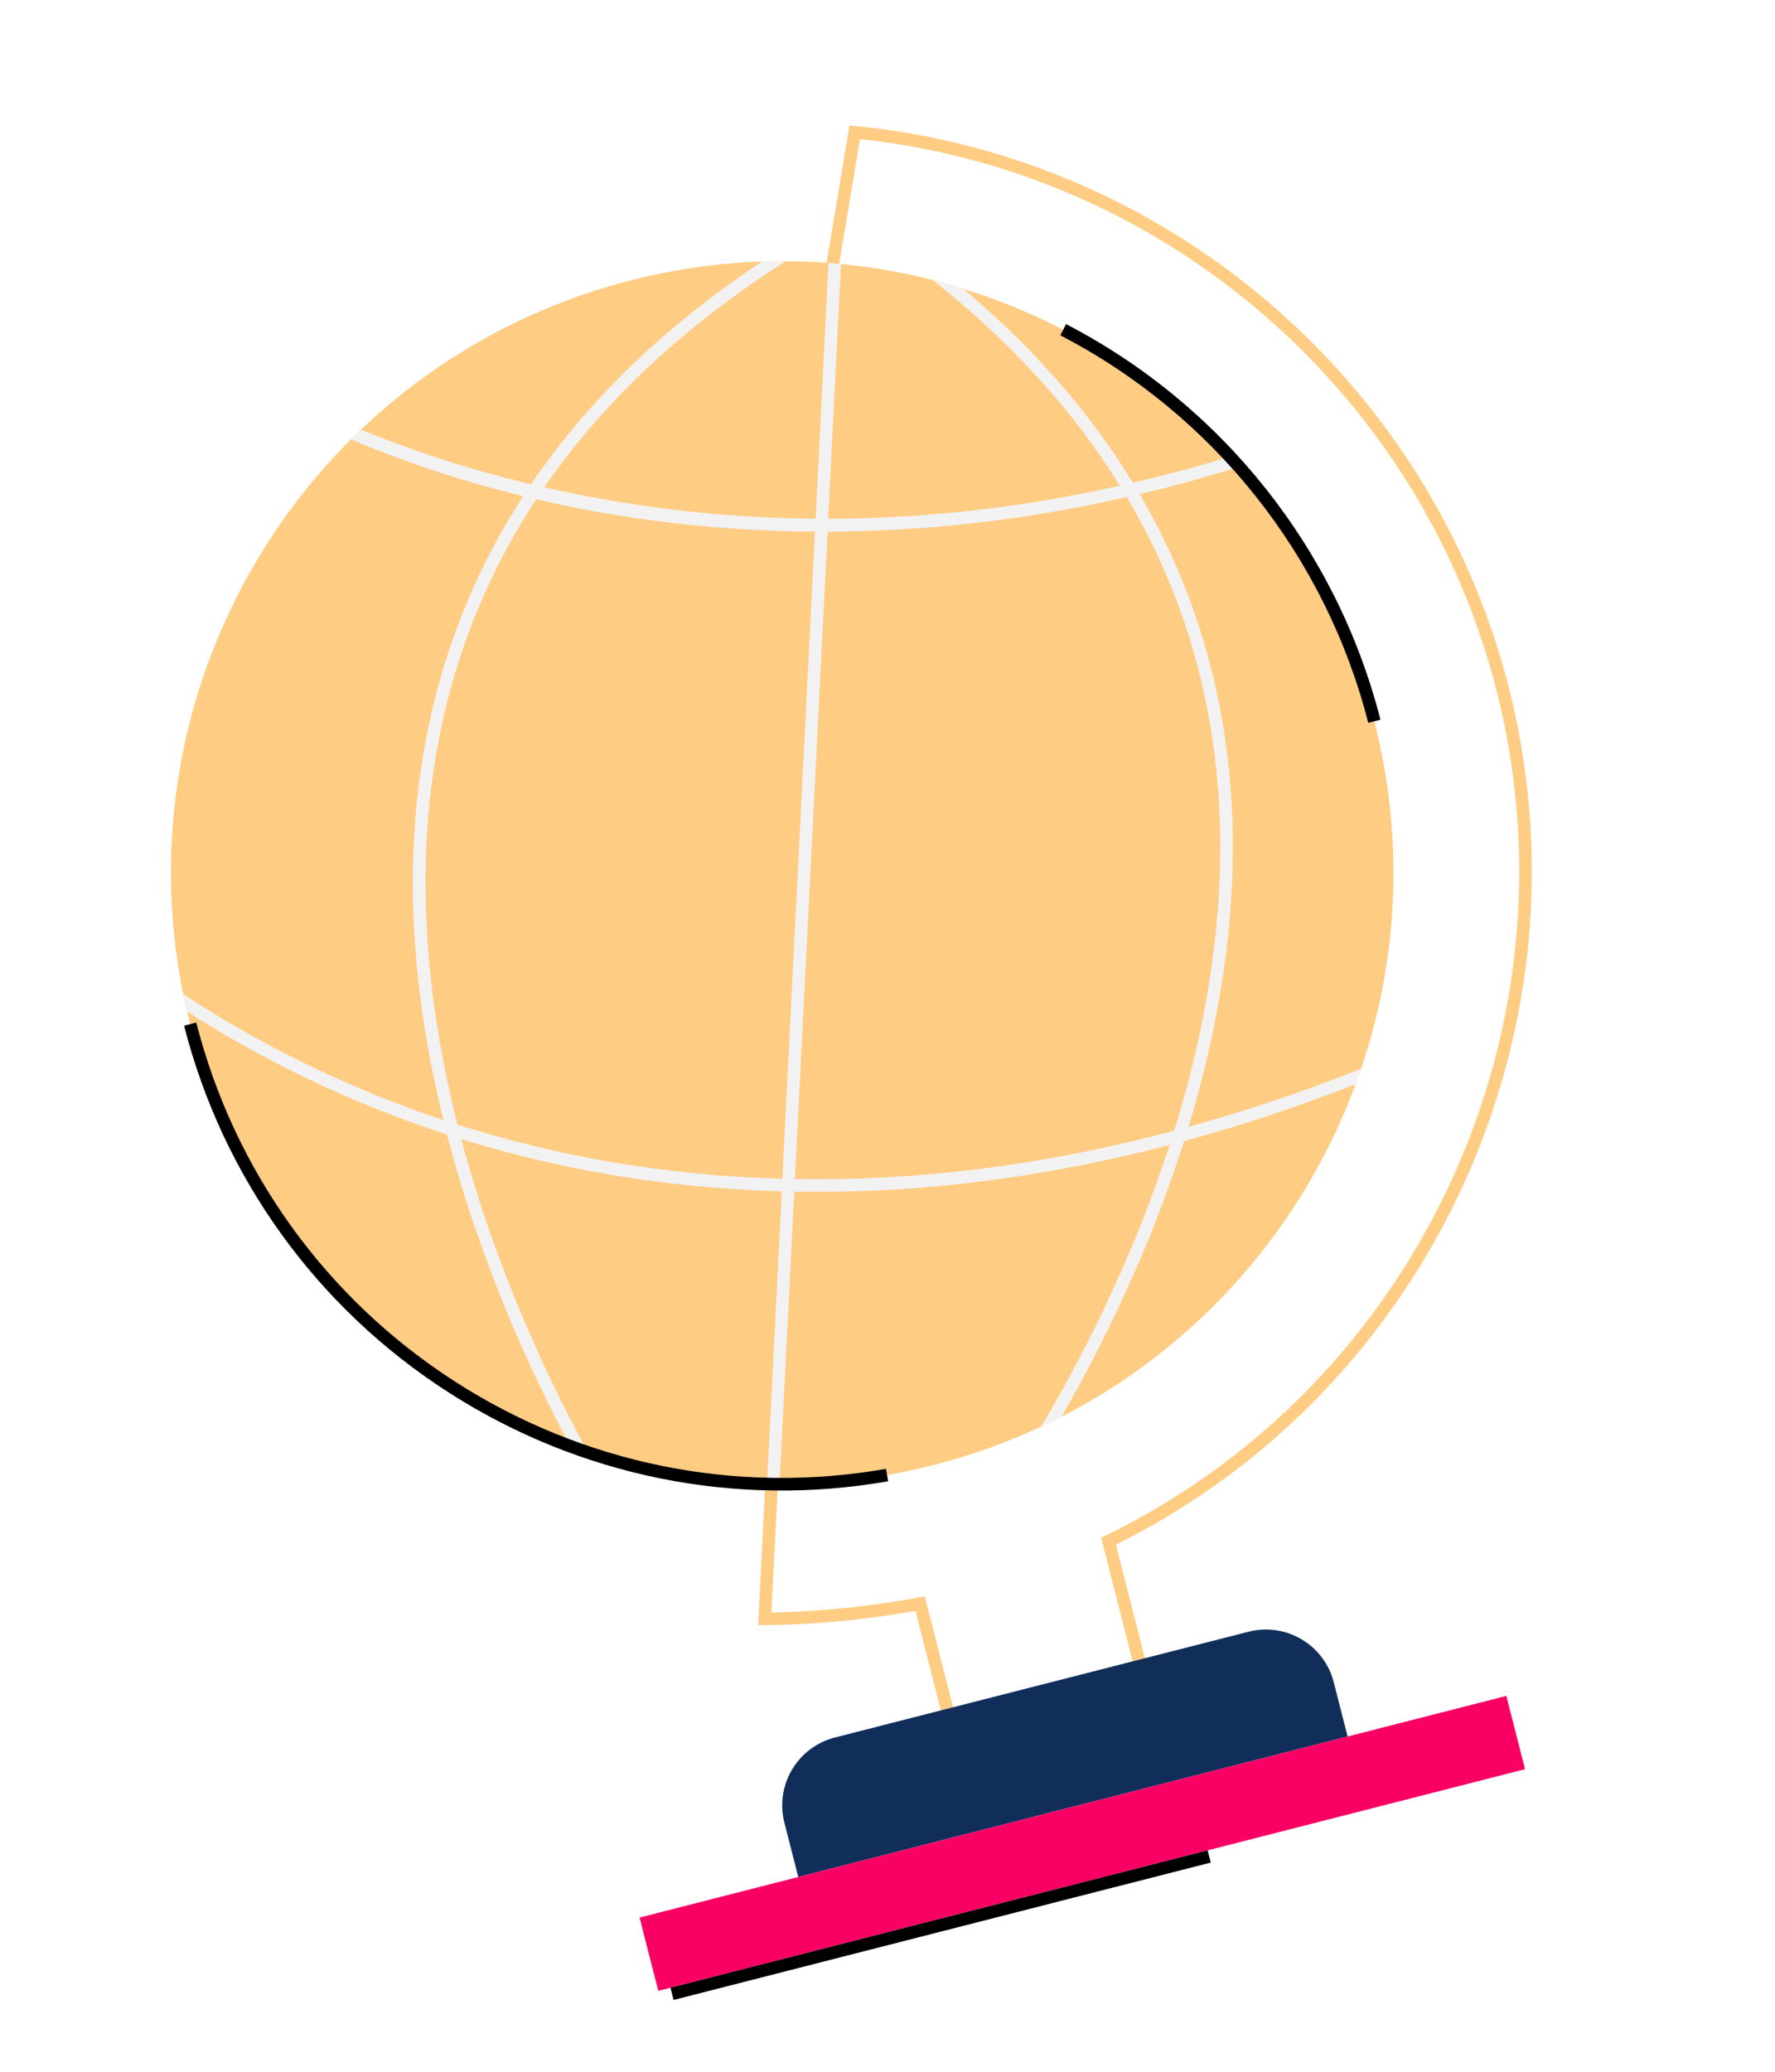
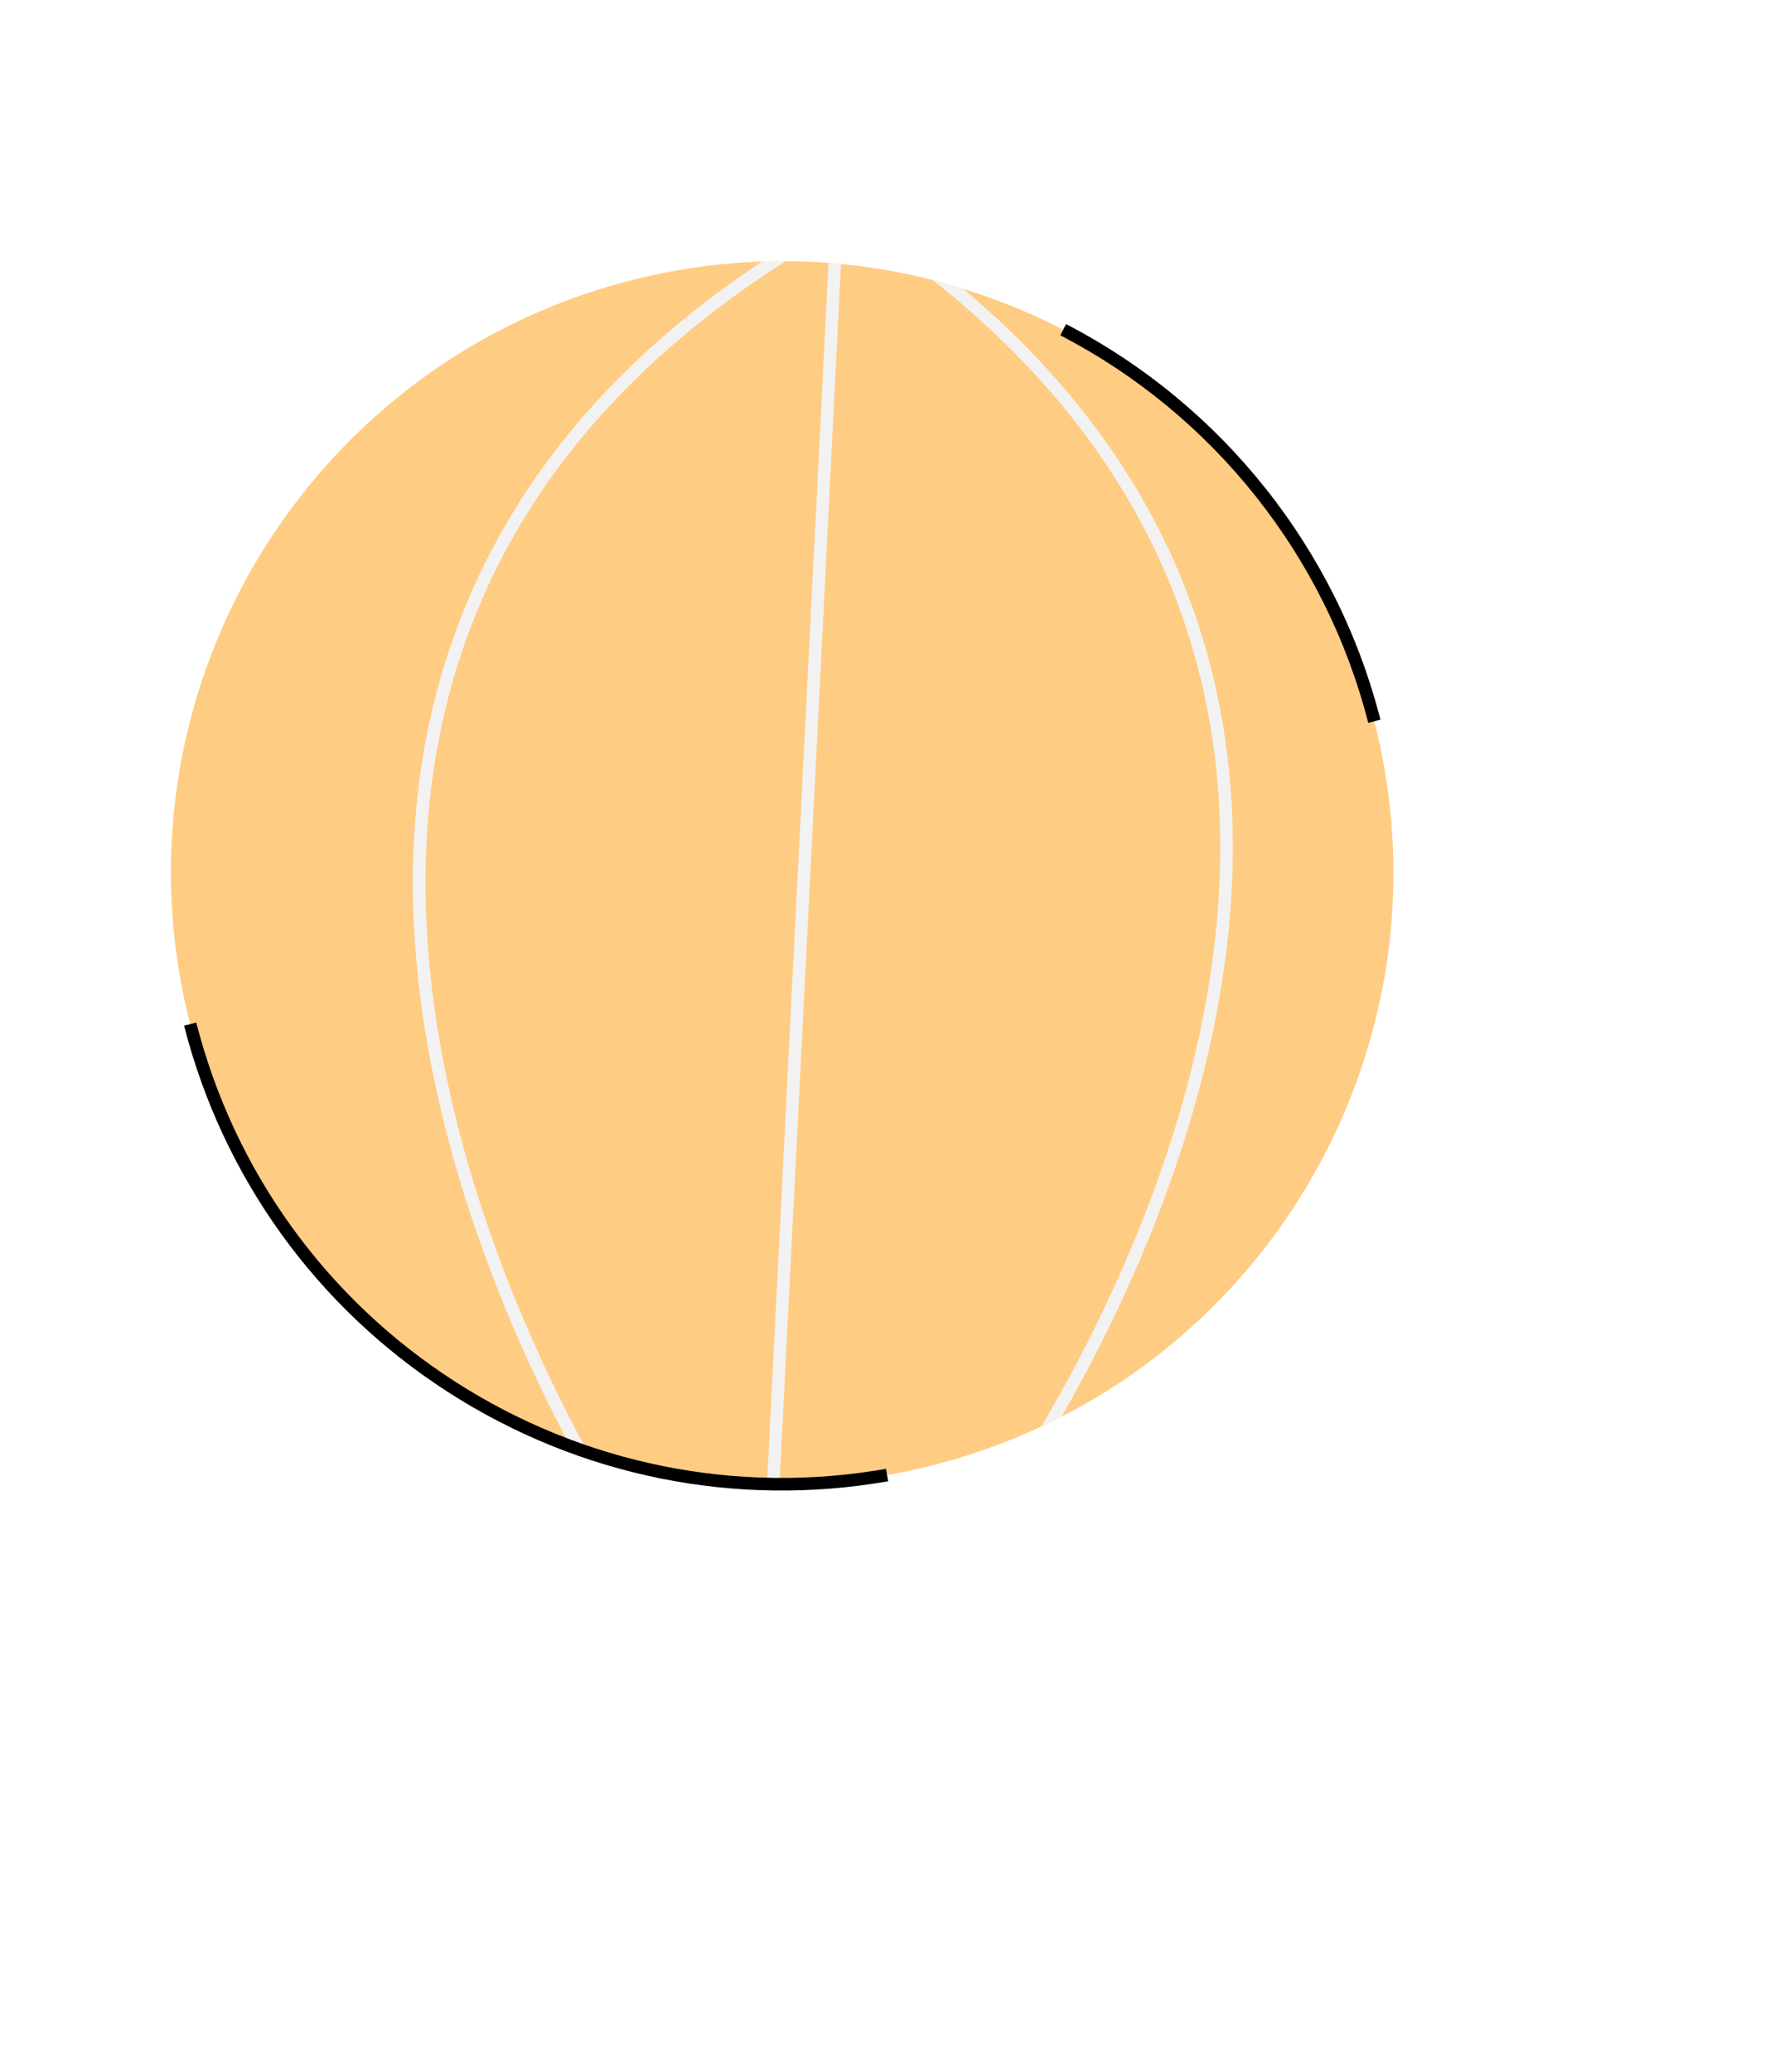
<svg xmlns="http://www.w3.org/2000/svg" width="102" height="119" viewBox="0 0 102 119" fill="none">
  <g clip-path="url(#clip0_1_1488)">
    <path d="M78.974 41.431C80.722 48.271 80.33 55.157 78.215 61.385C78.113 61.688 78.009 61.983 77.898 62.281C74.9 70.401 68.944 77.305 61.001 81.375C60.617 81.57 60.232 81.759 59.836 81.935C57.881 82.853 55.815 83.598 53.647 84.152C50.686 84.909 47.713 85.265 44.794 85.249C44.556 85.25 44.317 85.252 44.076 85.246C40.54 85.156 37.078 84.531 33.798 83.426L33.791 83.428C33.455 83.312 33.11 83.191 32.779 83.066L32.772 83.068C22.329 79.198 13.892 70.429 10.925 58.825C10.864 58.587 10.803 58.348 10.757 58.106C10.672 57.776 10.6 57.436 10.53 57.103C8.107 45.196 12.055 33.335 20.165 25.238C20.355 25.048 20.547 24.864 20.739 24.68L20.747 24.679C24.953 20.666 30.219 17.646 36.252 16.104C38.771 15.46 41.296 15.106 43.793 15.021C44.253 15.008 44.706 14.997 45.156 15.001L45.163 15C45.986 15.006 46.794 15.038 47.609 15.099L48.328 15.162C50.113 15.333 51.875 15.646 53.593 16.081L55.343 16.582C55.343 16.582 55.359 16.586 55.36 16.593C61.211 18.401 66.499 21.72 70.683 26.218L71.215 26.808C74.822 30.863 77.537 35.811 78.974 41.431Z" fill="#FFCC83" />
-     <path d="M67.317 101.209L66.615 101.389L63.276 88.327L63.542 88.198C81.506 79.45 90.948 59.026 85.992 39.636C81.619 22.529 66.946 9.851 49.417 7.992L48.223 15.159L44.33 92.618C45.447 92.603 48.903 92.493 52.806 91.752L53.14 91.689L56.294 104.027L55.592 104.207L52.606 92.526C47.941 93.375 43.986 93.345 43.946 93.345L43.569 93.341L43.587 92.965L47.506 15.06L48.815 7.204L49.151 7.237C67.13 8.998 82.217 21.946 86.693 39.457C91.71 59.083 82.225 79.75 64.124 88.719L67.317 101.209Z" fill="#FFCC83" />
    <path d="M45.156 15.001C39.306 18.724 34.668 23.063 31.278 27.988C31.12 28.215 30.968 28.441 30.818 28.674C28.228 32.602 26.426 36.896 25.412 41.528C23.67 49.476 24.501 57.523 26.288 64.599C26.352 64.882 26.429 65.153 26.506 65.425C28.538 73.082 31.661 79.541 33.791 83.428C33.455 83.312 33.11 83.191 32.779 83.066L32.772 83.068C30.598 79.005 27.622 72.628 25.685 65.164C25.615 64.891 25.545 64.617 25.482 64.342C23.734 57.27 22.97 49.282 24.7 41.373C25.714 36.742 27.507 32.442 30.064 28.5C30.214 28.267 30.365 28.042 30.517 27.816C33.784 22.998 38.221 18.717 43.793 15.021C44.253 15.008 44.706 14.997 45.156 15.001ZM70.285 41.678C71.615 49.717 70.423 57.712 68.298 64.72C68.219 64.994 68.132 65.27 68.044 65.539C66.02 71.946 63.246 77.468 61.001 81.375C60.618 81.57 60.232 81.759 59.836 81.935C62.092 78.129 65.055 72.439 67.211 65.76C67.299 65.491 67.387 65.222 67.474 64.945C69.655 57.923 70.91 49.882 69.568 41.795C68.786 37.069 67.177 32.645 64.747 28.55C64.618 28.337 64.487 28.116 64.349 27.898C61.683 23.579 58.088 19.633 53.593 16.081L55.343 16.582C55.343 16.582 55.359 16.586 55.36 16.593C59.386 19.974 62.637 23.686 65.098 27.728L65.105 27.727C65.234 27.94 65.365 28.161 65.489 28.383C67.899 32.49 69.498 36.932 70.285 41.678ZM48.328 15.162L47.592 29.797L47.558 30.538L45.68 67.721L45.642 68.448L44.794 85.249C44.556 85.25 44.317 85.252 44.076 85.246L44.927 68.429L44.958 67.704L46.832 30.537L46.867 29.795L46.874 29.793L47.609 15.099L48.328 15.162Z" fill="#F2F2F2" />
-     <path d="M70.683 26.218C68.793 26.806 66.932 27.304 65.105 27.727L65.098 27.729C64.845 27.793 64.598 27.849 64.349 27.898C58.343 29.253 52.724 29.785 47.592 29.797C47.353 29.798 47.115 29.799 46.874 29.794L46.867 29.795C40.95 29.746 35.708 29.001 31.278 27.988C31.018 27.935 30.763 27.873 30.517 27.816C26.504 26.854 23.203 25.695 20.747 24.679L20.739 24.681C20.547 24.864 20.355 25.048 20.165 25.239C22.638 26.288 25.981 27.496 30.064 28.5C30.31 28.557 30.565 28.619 30.818 28.674C31.089 28.739 31.367 28.802 31.645 28.866C35.74 29.77 40.873 30.498 46.832 30.537C47.073 30.542 47.312 30.541 47.558 30.538C52.74 30.521 58.511 29.973 64.747 28.55C64.996 28.502 65.244 28.446 65.489 28.383C65.954 28.272 66.426 28.159 66.903 28.037C68.32 27.675 69.756 27.27 71.215 26.808L70.683 26.218ZM78.215 61.385C78.113 61.688 78.009 61.983 77.898 62.281C74.507 63.603 71.218 64.683 68.044 65.539C67.765 65.618 67.486 65.697 67.211 65.76C67.073 65.803 66.932 65.839 66.792 65.874C59.054 67.852 51.979 68.562 45.642 68.448C45.401 68.443 45.16 68.437 44.927 68.429C37.801 68.24 31.628 67.016 26.506 65.425C26.23 65.339 25.954 65.252 25.685 65.164C24.805 64.881 23.952 64.584 23.133 64.277C18.171 62.436 14.027 60.2 10.757 58.106C10.672 57.776 10.6 57.436 10.53 57.103C13.854 59.288 18.176 61.665 23.42 63.613C24.081 63.863 24.771 64.105 25.482 64.342C25.742 64.425 26.011 64.513 26.288 64.599C31.436 66.235 37.697 67.512 44.958 67.704C45.2 67.717 45.441 67.722 45.68 67.721C52.182 67.838 59.477 67.079 67.474 64.945C67.747 64.875 68.019 64.799 68.298 64.72C71.496 63.842 74.803 62.743 78.215 61.385Z" fill="#F2F2F2" />
-     <path d="M47.977 99.8L71.748 93.724C73.9 93.174 76.094 94.475 76.644 96.626L77.44 99.743L45.872 107.812L45.075 104.696C44.525 102.544 45.825 100.351 47.977 99.8Z" fill="#112E5B" />
-     <path d="M86.561 97.411L36.752 110.144L37.828 114.353L87.636 101.62L86.561 97.411Z" fill="#F90065" />
-     <path d="M79.327 41.34L78.625 41.519C76.174 31.929 69.724 23.816 60.929 19.26L61.262 18.617C70.24 23.268 76.825 31.55 79.327 41.34ZM51.039 85.082C42.261 86.621 33.284 84.804 25.76 79.968C18.198 75.107 12.805 67.629 10.578 58.913L11.279 58.734C13.462 67.272 18.744 74.597 26.152 79.359C33.522 84.097 42.316 85.876 50.915 84.369L51.039 85.082Z" fill="black" />
-     <path d="M69.397 106.283L38.529 114.173L38.709 114.875L69.576 106.985L69.397 106.283Z" fill="black" />
+     <path d="M79.327 41.34L78.625 41.519C76.174 31.929 69.724 23.816 60.929 19.26L61.262 18.617C70.24 23.268 76.825 31.55 79.327 41.34ZM51.039 85.082C42.261 86.621 33.284 84.804 25.76 79.968C18.198 75.107 12.805 67.629 10.578 58.913L11.279 58.734C13.462 67.272 18.744 74.597 26.152 79.359C33.522 84.097 42.316 85.876 50.915 84.369Z" fill="black" />
  </g>
  <defs>
    <clipPath id="clip0_1_1488">
      <rect width="78.563" height="101.814" fill="white" transform="translate(0.515 19.55) rotate(-14.339)" />
    </clipPath>
  </defs>
</svg>